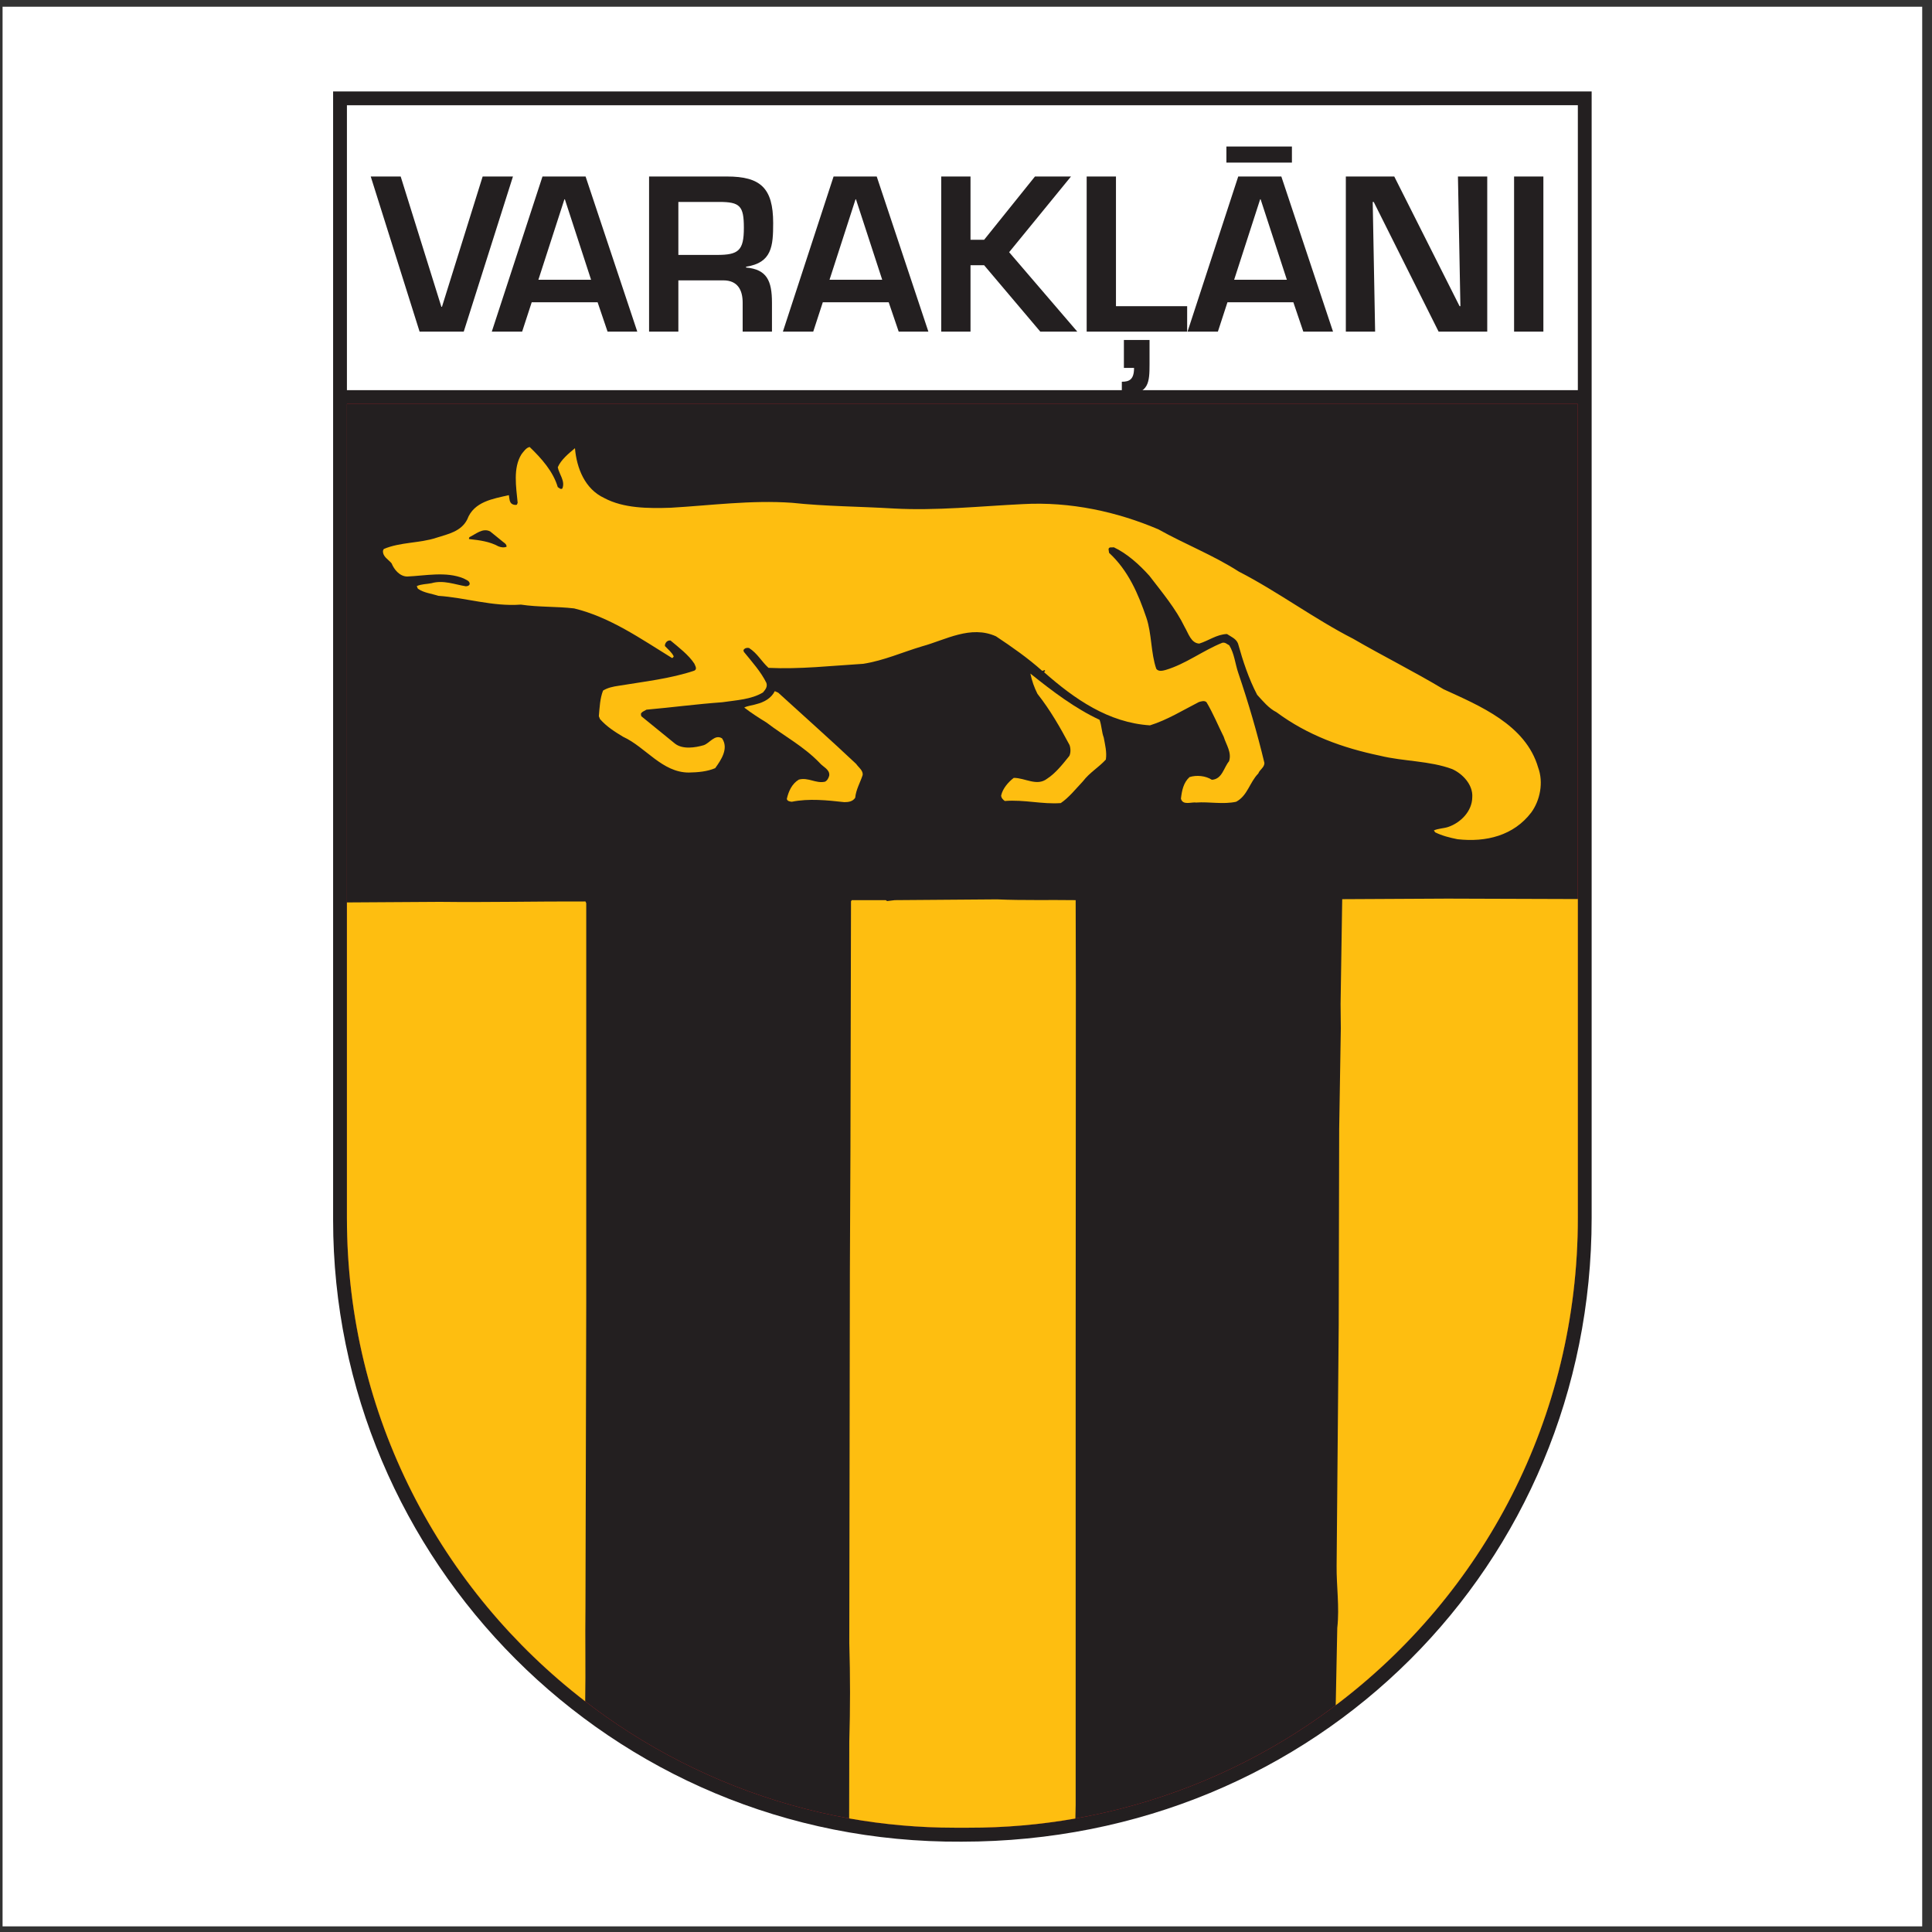
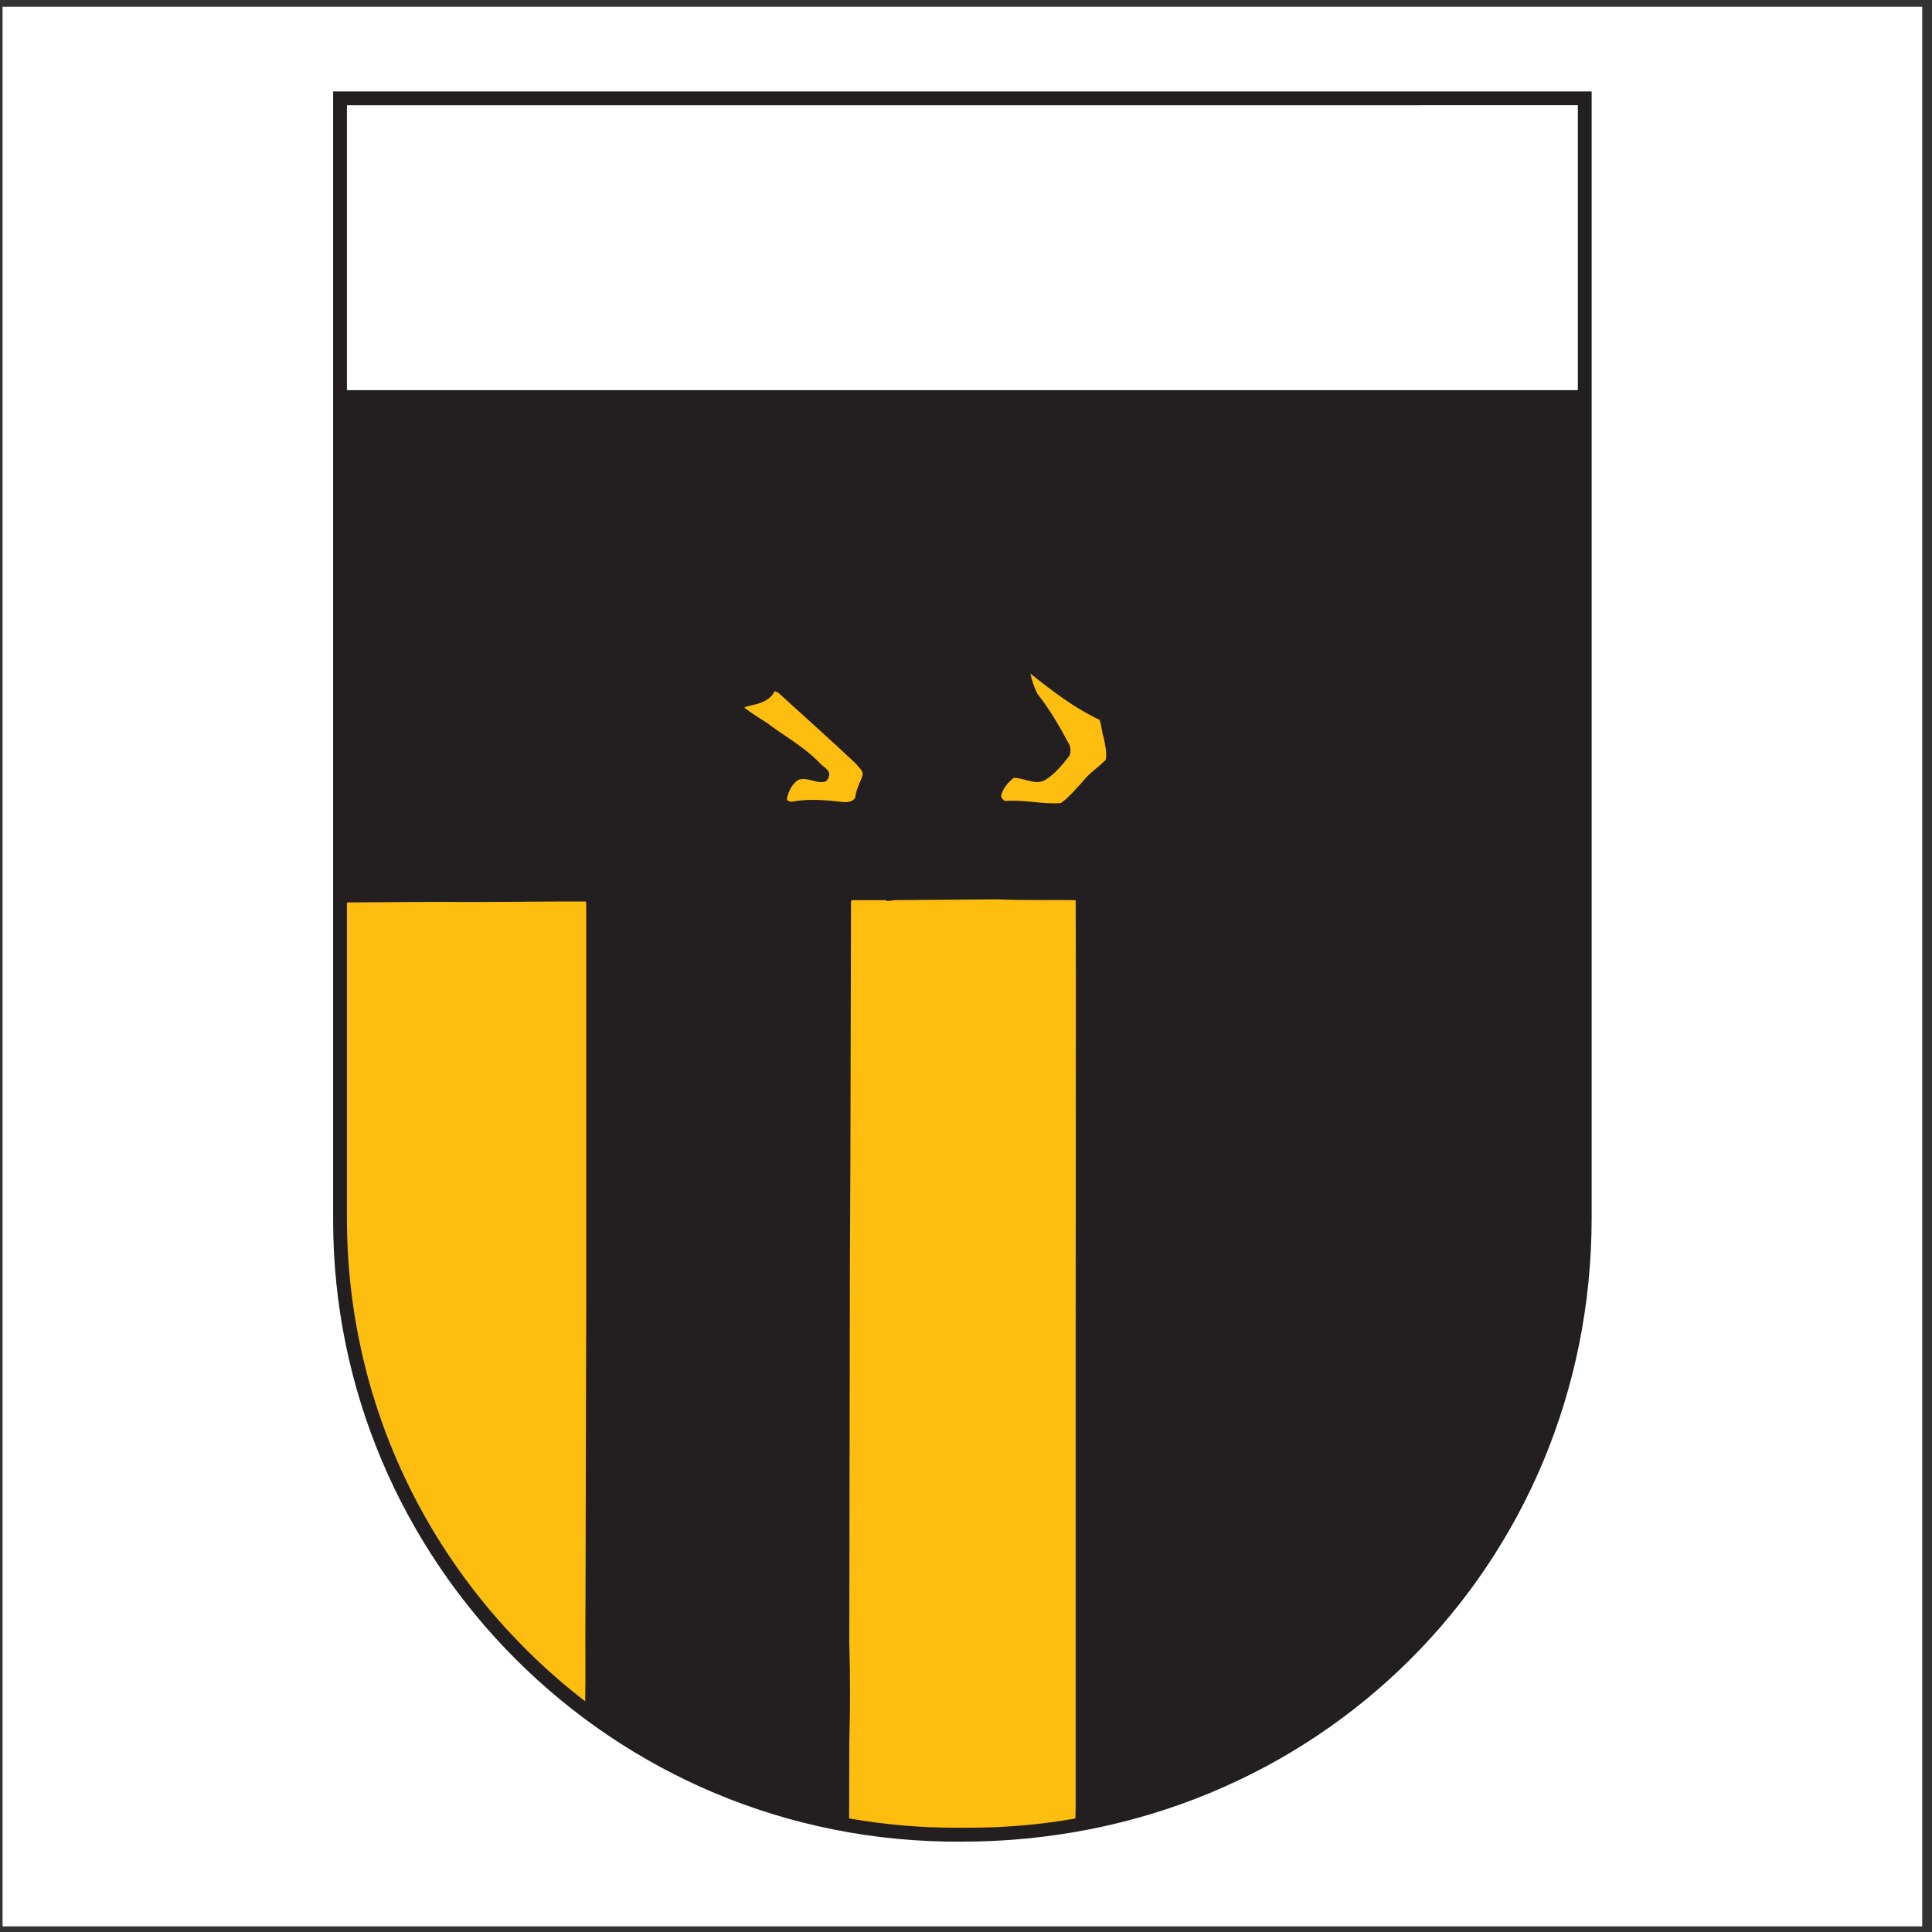
<svg xmlns="http://www.w3.org/2000/svg" width="194pt" height="194pt" viewBox="0 0 194 194" version="1.1">
  <rect x="0" y="0" width="194" height="194" fill="#333333" stroke="none" />
  <g id="surface1">
    <path style=" stroke:none;fill-rule:evenodd;fill:rgb(100%,100%,100%);fill-opacity:1;" d="M 0.258 0.676 L 193.016 0.676 L 193.016 193.434 L 0.258 193.434 L 0.258 0.676 " />
    <path style=" stroke:none;fill-rule:evenodd;fill:rgb(13.699%,12.199%,12.5%);fill-opacity:1;" d="M 159.824 9.18 L 159.824 122.293 C 159.824 157.055 132.293 184.93 96.555 184.93 C 61.238 185.148 33.449 156.59 33.449 122.508 L 33.449 9.18 L 159.824 9.18 " />
    <path style=" stroke:none;fill-rule:evenodd;fill:rgb(100%,100%,100%);fill-opacity:1;" d="M 34.836 39.18 L 158.438 39.18 L 158.438 10.566 L 34.836 10.57 L 34.836 39.18 " />
-     <path style=" stroke:none;fill-rule:evenodd;fill:rgb(92.899%,10.999%,14.099%);fill-opacity:1;" d="M 158.438 40.566 L 158.438 122.293 C 158.438 156.59 130.746 183.582 97.246 183.527 L 95.859 183.527 C 62.836 183.527 34.836 156.59 34.836 122.293 L 34.836 40.566 C 82.871 40.566 110.375 40.566 158.438 40.566 " />
-     <path style=" stroke:none;fill-rule:evenodd;fill:rgb(13.699%,12.199%,12.5%);fill-opacity:1;" d="M 48.465 17.723 L 44.379 30.809 L 44.32 30.809 L 40.234 17.723 L 37.227 17.723 L 42.133 33.301 L 46.566 33.301 L 51.508 17.723 Z M 60.008 30.352 L 61.008 33.301 L 63.992 33.301 L 58.801 17.723 L 54.473 17.723 L 49.383 33.301 L 52.43 33.301 L 53.391 30.352 Z M 59.352 28.09 L 54.062 28.09 L 56.676 20.008 L 56.719 20.008 Z M 72.633 28.152 C 74.043 28.152 74.574 29.086 74.574 30.395 L 74.574 33.301 L 77.516 33.301 L 77.516 30.395 C 77.516 28.191 77.004 27.051 74.918 26.863 L 74.918 26.781 C 77.516 26.387 77.637 24.703 77.637 22.395 C 77.637 18.863 76.348 17.723 73 17.723 L 65.176 17.723 L 65.176 33.301 L 68.117 33.301 L 68.117 28.152 Z M 68.117 25.598 L 68.117 20.277 L 72.203 20.277 C 74.305 20.277 74.695 20.672 74.695 22.875 C 74.695 25.16 74.164 25.598 72 25.598 Z M 89.238 30.352 L 90.242 33.301 L 93.223 33.301 L 88.035 17.723 L 83.703 17.723 L 78.613 33.301 L 81.66 33.301 L 82.621 30.352 Z M 88.586 28.09 L 83.297 28.09 L 85.91 20.008 L 85.949 20.008 Z M 97.453 17.723 L 94.512 17.723 L 94.512 33.301 L 97.453 33.301 L 97.453 26.633 L 98.82 26.633 L 104.461 33.301 L 108.176 33.301 L 101.332 25.324 L 107.543 17.723 L 103.926 17.723 L 98.82 24.078 L 97.453 24.078 Z M 112.059 17.723 L 109.117 17.723 L 109.117 33.301 L 119.207 33.301 L 119.207 30.746 L 112.059 30.746 Z M 112.648 39.559 L 113.16 39.559 C 115.348 39.559 115.43 38.375 115.43 36.59 L 115.43 34.137 L 112.855 34.137 L 112.855 36.941 L 113.875 36.941 C 113.875 38.105 113.406 38.332 112.648 38.332 Z M 129.871 30.352 L 130.871 33.301 L 133.855 33.301 L 128.664 17.723 L 124.336 17.723 L 119.246 33.301 L 122.293 33.301 L 123.254 30.352 Z M 129.219 28.09 L 123.926 28.09 L 126.539 20.008 L 126.582 20.008 Z M 123.148 14.711 L 123.148 16.328 L 129.727 16.328 L 129.727 14.711 Z M 146.645 30.746 L 146.562 30.746 L 140.004 17.723 L 135.141 17.723 L 135.141 33.301 L 138.082 33.301 L 137.84 20.277 L 137.941 20.277 L 144.457 33.301 L 149.34 33.301 L 149.34 17.723 L 146.398 17.723 Z M 154.977 17.723 L 152.035 17.723 L 152.035 33.301 L 154.977 33.301 L 154.977 17.723 " />
-     <path style=" stroke:none;fill-rule:evenodd;fill:rgb(13.699%,12.199%,12.5%);fill-opacity:1;" d="M 158.438 40.566 L 158.438 122.293 C 158.438 156.59 130.746 183.582 97.246 183.527 L 95.859 183.527 C 62.836 183.527 34.836 156.59 34.836 122.293 L 34.836 40.566 C 82.871 40.566 110.375 40.566 158.438 40.566 " />
-     <path style=" stroke:none;fill-rule:evenodd;fill:rgb(99.606%,74.509%,6.274%);fill-opacity:1;" d="M 53.188 44.887 C 54.379 46.035 55.547 47.344 56.008 48.914 C 56.16 48.992 56.297 49.184 56.469 49.051 C 56.777 48.301 56.145 47.629 56.008 46.922 C 56.336 46.152 57.102 45.539 57.734 45.004 C 57.906 47.016 58.734 49.105 60.672 50.008 C 62.609 51.043 65.062 51.062 67.363 50.984 C 71.297 50.758 75.402 50.199 79.527 50.488 C 82.941 50.852 86.277 50.852 89.77 51.062 C 94.027 51.293 98.363 50.832 102.68 50.621 C 107.512 50.352 112.176 51.391 116.316 53.152 C 118.984 54.648 121.824 55.742 124.395 57.395 C 128.309 59.406 131.973 62.148 135.883 64.145 C 138.895 65.891 141.984 67.426 144.957 69.211 C 148.543 70.859 153.203 72.758 154.453 77.074 C 155.008 78.57 154.645 80.371 153.762 81.582 C 151.996 83.902 149.234 84.594 146.355 84.27 C 145.57 84.113 144.805 83.922 144.113 83.578 L 143.98 83.387 C 144.398 83.191 144.957 83.191 145.418 83.039 C 146.664 82.617 147.816 81.469 147.836 80.066 C 147.93 78.801 146.855 77.688 145.82 77.227 C 143.559 76.383 140.91 76.461 138.57 75.883 C 134.809 75.098 131.301 73.832 128.172 71.512 C 127.406 71.129 126.828 70.418 126.234 69.766 C 125.391 68.152 124.816 66.41 124.316 64.625 C 124.125 64.125 123.605 63.934 123.203 63.664 C 122.168 63.703 121.363 64.336 120.422 64.625 C 119.598 64.586 119.328 63.59 118.965 62.977 C 118.062 61.113 116.723 59.523 115.414 57.816 C 114.379 56.664 113.152 55.57 111.848 54.957 C 111.637 54.996 111.352 54.879 111.312 55.148 L 111.367 55.512 C 113.305 57.297 114.305 59.656 115.109 62.016 C 115.664 63.645 115.551 65.547 116.105 67.156 C 116.316 67.465 116.777 67.348 117.047 67.273 C 119.062 66.676 120.77 65.336 122.727 64.547 C 123.031 64.473 123.203 64.684 123.434 64.797 C 123.953 65.641 124.027 66.656 124.336 67.559 C 125.352 70.551 126.234 73.562 126.965 76.613 C 126.965 77.074 126.484 77.285 126.352 77.668 C 125.469 78.57 125.277 79.895 124.125 80.508 C 122.801 80.797 121.422 80.488 120.117 80.586 C 119.656 80.508 118.773 80.91 118.582 80.199 C 118.676 79.395 118.828 78.59 119.445 78.031 C 120.152 77.805 121.074 77.898 121.688 78.301 C 122.727 78.242 122.879 77.074 123.414 76.441 C 123.703 75.559 123.129 74.789 122.879 73.984 C 122.305 72.836 121.824 71.645 121.152 70.516 C 120.941 70.305 120.594 70.438 120.383 70.496 C 118.773 71.32 117.199 72.297 115.473 72.836 C 111.312 72.566 107.914 70.207 104.848 67.504 C 104.809 67.465 105.02 67.406 104.902 67.289 L 104.656 67.367 C 103.195 66.062 101.625 64.969 100.012 63.895 C 97.461 62.746 94.93 64.262 92.609 64.895 C 90.613 65.488 88.754 66.332 86.68 66.656 C 83.477 66.852 80.312 67.215 77.168 67.062 C 76.418 66.371 76.074 65.621 75.211 65.066 C 75 65.027 74.789 65.066 74.652 65.277 L 74.691 65.449 C 75.516 66.465 76.418 67.465 76.957 68.574 C 77.09 68.98 76.84 69.266 76.609 69.535 C 75.422 70.246 73.945 70.305 72.523 70.516 C 69.934 70.703 67.5 71.031 64.91 71.262 C 64.719 71.395 64.449 71.453 64.352 71.684 L 64.391 71.914 L 67.785 74.676 C 68.555 75.27 69.801 75.078 70.664 74.828 C 71.277 74.617 71.777 73.699 72.504 74.141 C 73.195 75.156 72.41 76.309 71.816 77.133 C 71.008 77.477 70.109 77.555 69.168 77.574 C 66.48 77.574 64.832 75.02 62.57 73.984 C 61.746 73.488 60.918 72.969 60.246 72.203 L 60.133 71.914 C 60.211 71.031 60.246 70.129 60.555 69.344 C 61.016 69.055 61.57 68.941 62.109 68.863 C 64.66 68.441 67.309 68.152 69.707 67.348 C 70.051 67.195 69.801 66.852 69.723 66.641 C 69.148 65.758 68.152 65.008 67.328 64.316 C 67.039 64.277 66.828 64.488 66.77 64.758 L 66.77 64.875 C 67.098 65.219 67.461 65.508 67.652 65.91 C 67.613 65.984 67.539 66.102 67.461 66.062 C 64.316 64.125 61.266 61.977 57.656 61.094 C 55.855 60.883 54.09 60.98 52.305 60.711 C 49.43 60.922 46.82 60.02 44 59.828 C 43.328 59.598 42.562 59.539 41.969 59.117 C 41.91 59.043 41.891 58.926 41.852 58.852 C 42.312 58.641 42.852 58.66 43.328 58.562 C 44.52 58.219 45.668 58.695 46.781 58.871 C 46.957 58.852 47.09 58.832 47.164 58.66 C 47.184 58.312 46.781 58.219 46.551 58.082 C 44.789 57.355 42.695 57.816 40.875 57.891 C 40.125 57.871 39.57 57.184 39.32 56.566 C 39.016 56.184 38.418 55.914 38.457 55.301 L 38.535 55.129 C 40.184 54.422 42.16 54.555 43.828 53.996 C 44.961 53.633 46.301 53.383 46.918 52.156 C 47.59 50.352 49.527 50.086 51.098 49.719 C 51.156 50.066 51.137 50.488 51.48 50.641 C 51.617 50.699 51.77 50.719 51.902 50.68 L 51.98 50.488 C 51.828 48.895 51.5 46.996 52.363 45.613 C 52.574 45.348 52.844 44.941 53.188 44.887 " />
    <path style=" stroke:none;fill-rule:evenodd;fill:rgb(13.699%,12.199%,12.5%);fill-opacity:1;" d="M 50.332 54.266 C 50.523 54.457 50.887 54.594 50.867 54.898 C 50.617 55.016 50.273 54.957 50.043 54.859 C 49.18 54.383 48.184 54.246 47.129 54.133 C 47.031 54.113 47.129 54.035 47.129 53.941 C 47.781 53.633 48.469 52.98 49.219 53.363 L 50.332 54.266 " />
    <path style=" stroke:none;fill-rule:evenodd;fill:rgb(99.606%,74.509%,6.274%);fill-opacity:1;" d="M 110.41 72.277 C 110.621 72.836 110.621 73.508 110.832 74.062 C 110.965 74.789 111.156 75.52 111.043 76.27 C 110.332 77.055 109.43 77.555 108.742 78.453 C 108.031 79.203 107.34 80.086 106.516 80.641 C 104.637 80.777 102.871 80.277 100.895 80.43 C 100.703 80.297 100.531 80.105 100.531 79.875 C 100.684 79.184 101.242 78.531 101.797 78.109 C 102.949 78.109 104.117 78.992 105.152 78.188 C 106.016 77.629 106.727 76.711 107.379 75.902 C 107.531 75.578 107.512 75.137 107.398 74.812 C 106.457 73.047 105.461 71.301 104.176 69.672 C 103.852 69.035 103.617 68.363 103.465 67.637 C 105.672 69.402 107.934 71.129 110.41 72.277 " />
    <path style=" stroke:none;fill-rule:evenodd;fill:rgb(99.606%,74.509%,6.274%);fill-opacity:1;" d="M 78.145 69.555 C 80.812 71.992 83.324 74.215 85.973 76.711 C 86.203 77.055 86.68 77.363 86.625 77.82 C 86.375 78.59 85.953 79.281 85.875 80.105 C 85.625 80.488 85.203 80.547 84.781 80.547 C 83.055 80.355 81.215 80.16 79.508 80.508 C 79.316 80.488 79.047 80.449 79.008 80.219 C 79.18 79.473 79.508 78.703 80.219 78.281 C 81.176 78.031 81.926 78.703 82.844 78.492 C 83.074 78.379 83.211 78.109 83.266 77.879 C 83.344 77.266 82.652 77.016 82.309 76.613 C 80.734 74.965 78.738 73.91 76.957 72.547 C 76.168 72.066 75.461 71.605 74.73 71.051 C 75.078 70.859 75.555 70.84 75.957 70.703 C 76.707 70.516 77.434 70.129 77.801 69.402 L 78.145 69.555 " />
-     <path style=" stroke:none;fill-rule:evenodd;fill:rgb(99.606%,74.509%,6.274%);fill-opacity:1;" d="M 134.125 171.227 L 134.281 163.469 C 134.52 161.359 134.191 159.27 134.215 157.219 L 134.426 133.086 L 134.473 113.387 L 134.637 103.258 L 134.613 100.82 L 134.777 90.289 L 145.359 90.234 L 158.438 90.277 L 158.438 122.293 C 158.438 142.477 148.848 160.125 134.125 171.227 " />
    <path style=" stroke:none;fill-rule:evenodd;fill:rgb(99.606%,74.509%,6.274%);fill-opacity:1;" d="M 108.012 90.387 L 108.031 98.863 L 108.012 136.328 L 108.012 181.254 L 107.984 182.602 C 104.492 183.219 100.902 183.535 97.246 183.527 L 95.859 183.527 C 92.258 183.527 88.719 183.207 85.266 182.594 L 85.281 174.902 C 85.379 171.488 85.379 168.402 85.281 164.969 L 85.34 127.695 L 85.395 115.688 L 85.453 90.504 L 85.531 90.387 L 88.945 90.387 L 89.078 90.48 L 89.848 90.387 L 100.109 90.309 C 102.758 90.426 105.422 90.348 108.012 90.387 " />
    <path style=" stroke:none;fill-rule:evenodd;fill:rgb(99.606%,74.509%,6.274%);fill-opacity:1;" d="M 58.789 90.52 L 58.867 90.691 L 58.867 130.977 L 58.789 161.418 C 58.746 164.516 58.82 167.688 58.762 170.836 C 44.324 159.719 34.836 142.254 34.836 122.293 L 34.836 90.617 L 44.164 90.559 C 49.102 90.617 53.852 90.504 58.789 90.52 " />
  </g>
</svg>